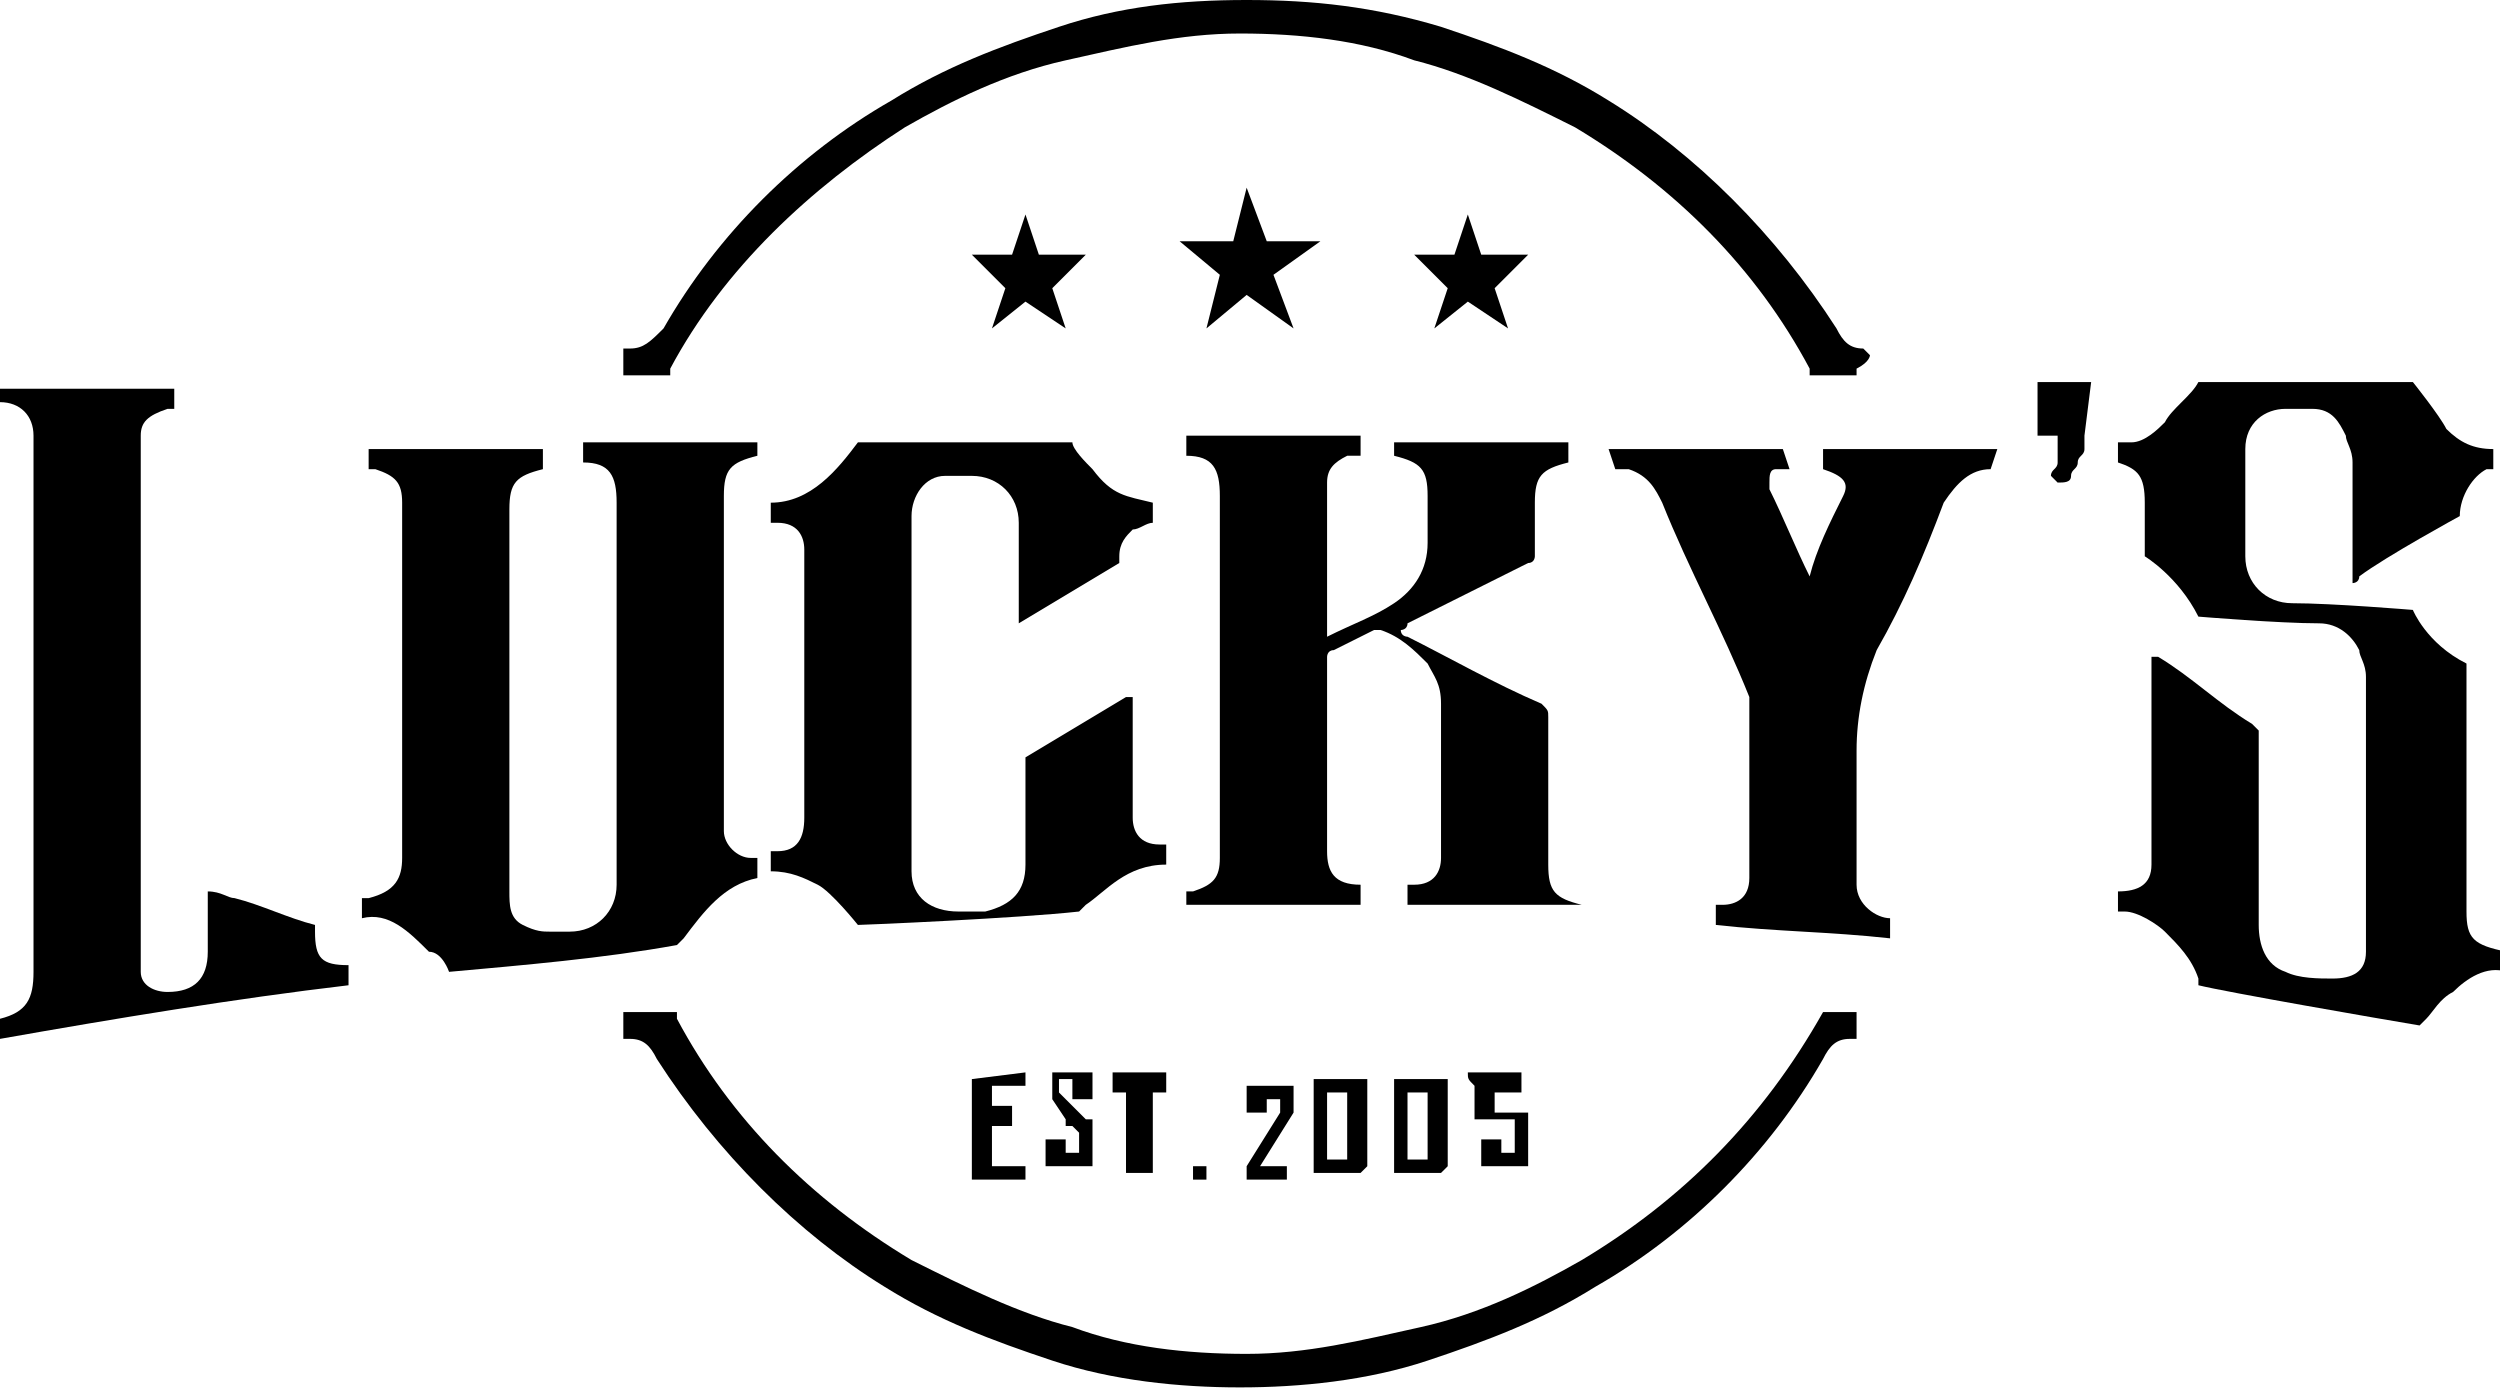
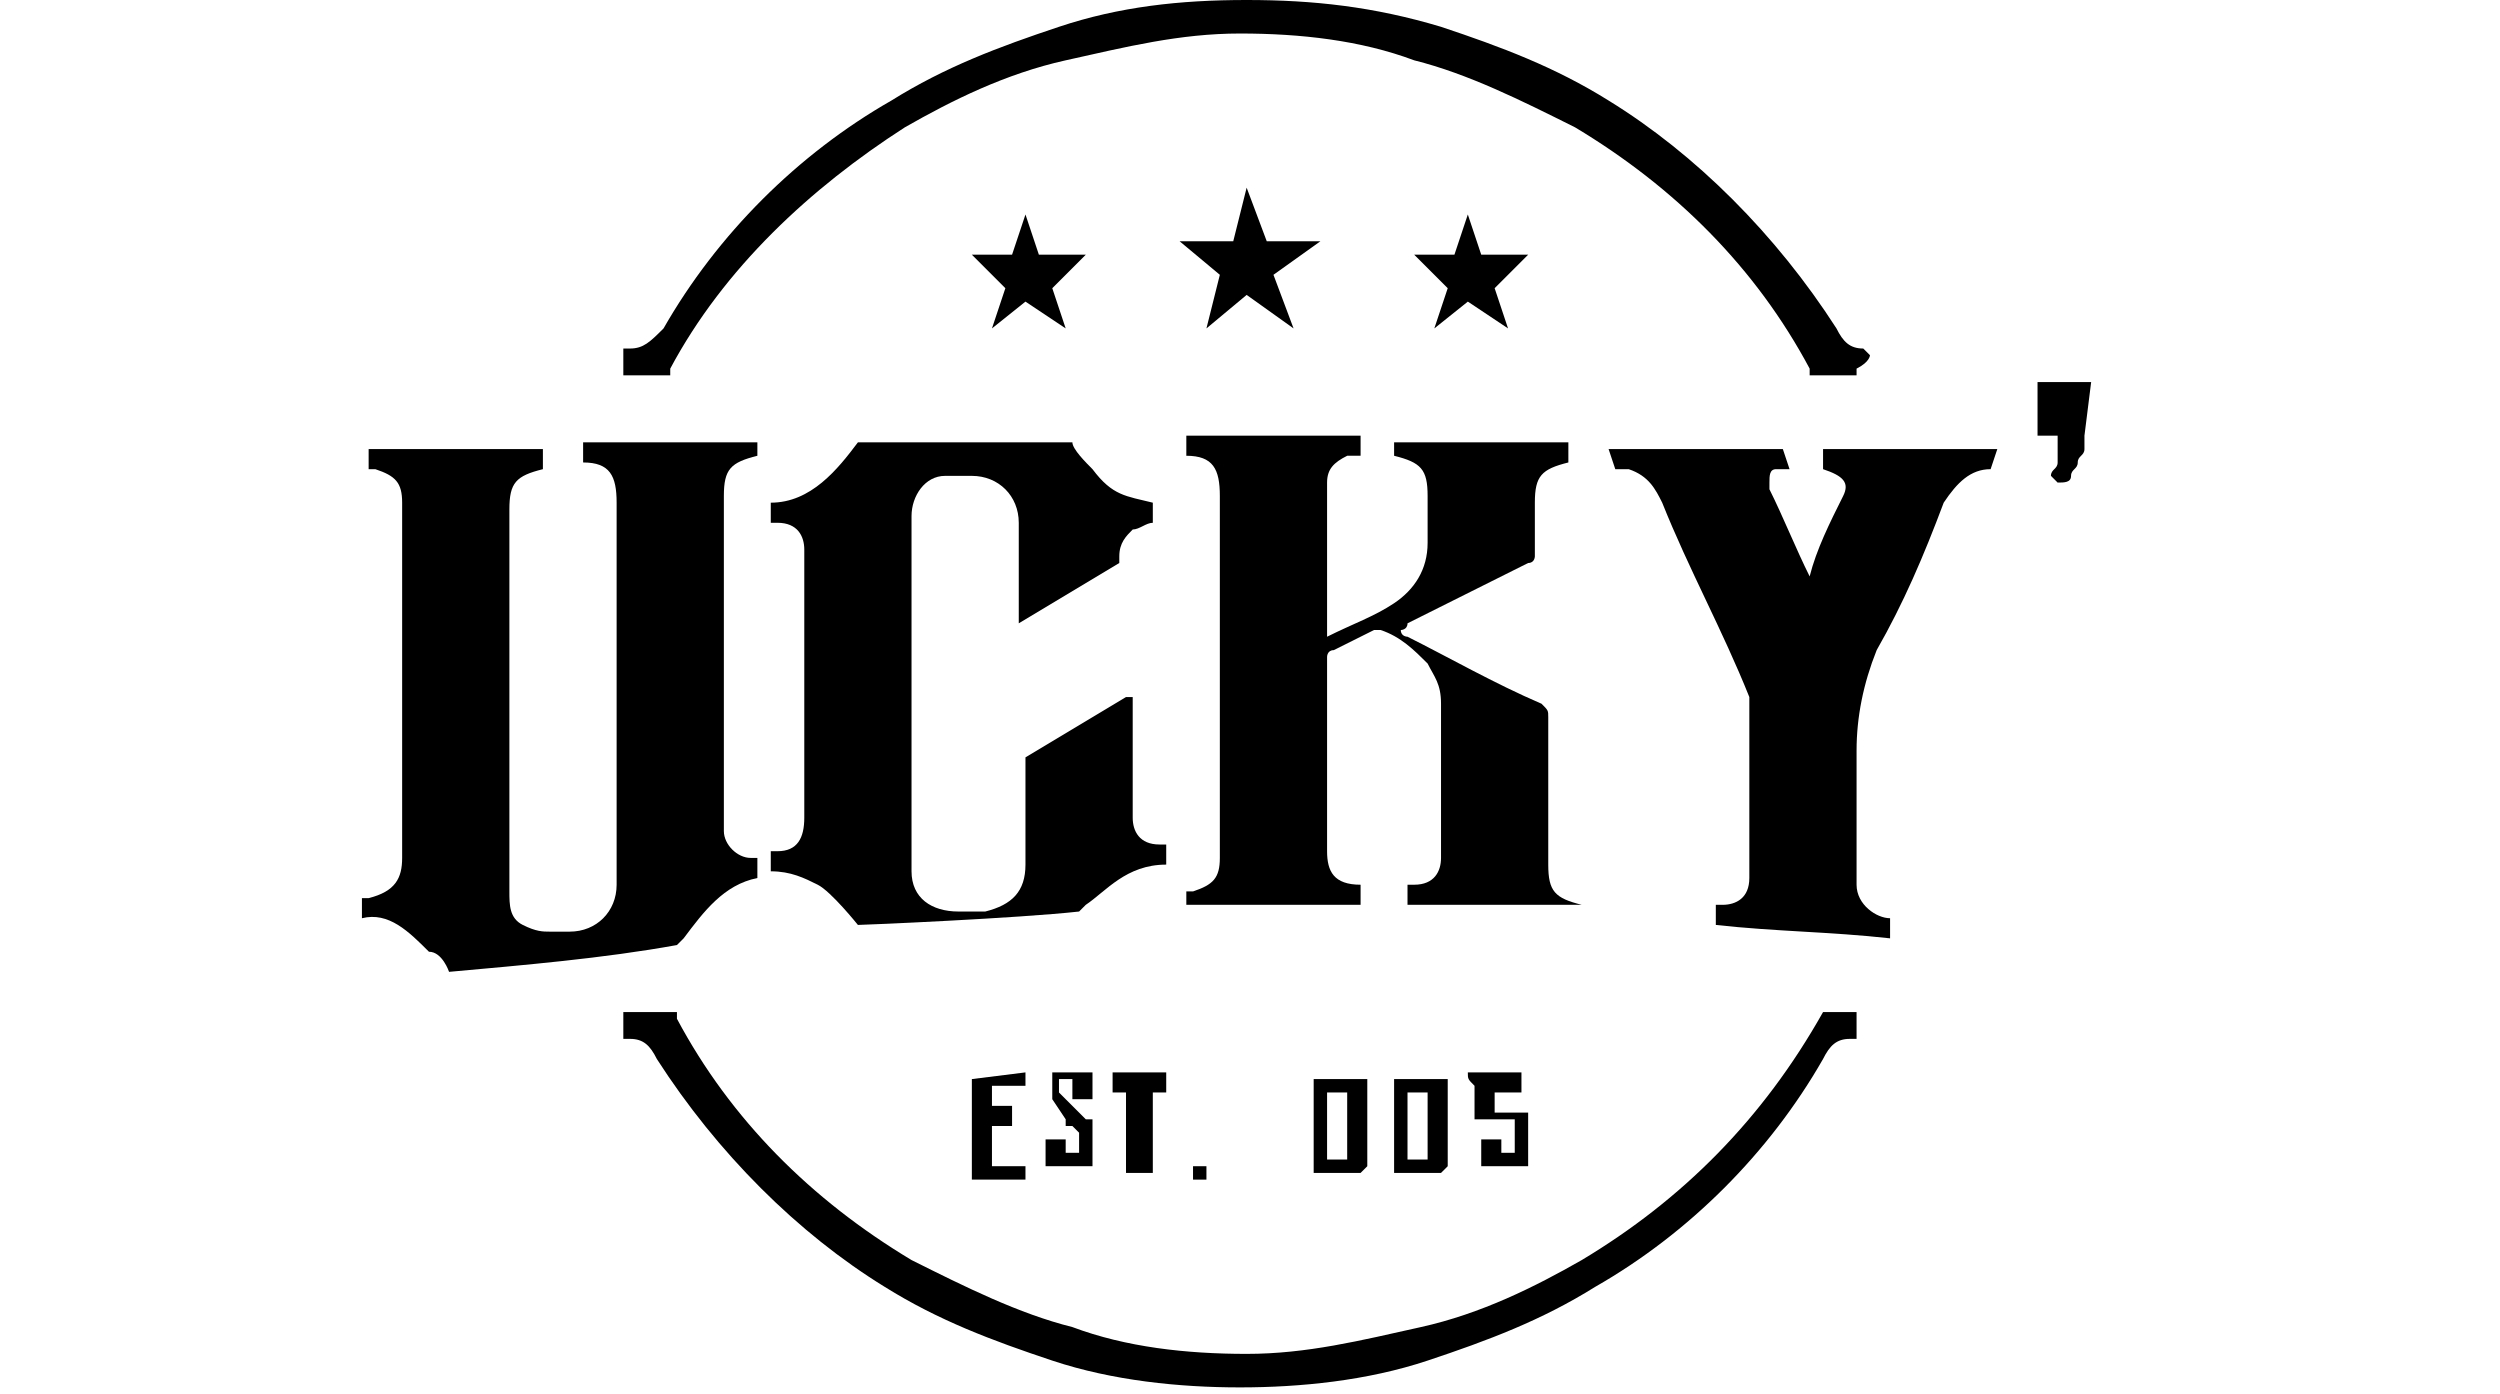
<svg xmlns="http://www.w3.org/2000/svg" version="1.1" id="Layer_1" x="0px" y="0px" viewBox="0 0 37.3 20.8" style="enable-background:new 0 0 37.3 20.8;" xml:space="preserve">
  <g>
    <g>
      <g>
        <g>
          <path d="M15.3,16v0.2l0,0l0,0c0,0,0,0-0.1,0h-0.1h-0.3v0.3h0.1c0.1,0,0.1,0,0.1,0s0,0,0.1,0l0,0v0.3l0,0c0,0,0,0-0.1,0h-0.1      h-0.1v0.6h0.3c0.1,0,0.1,0,0.1,0s0,0,0.1,0l0,0l0,0l0,0v0.2h-0.8l0,0l0,0v-0.1V17v-0.1l0,0l0,0l0,0v-0.1v-0.6v-0.1l0,0l0,0      L15.3,16L15.3,16z" />
          <path d="M15.7,16h0.5h0.1c0,0,0,0,0,0.1v0.2v0.1l0,0l0,0H16v-0.3h-0.2v0.2l0.3,0.3l0,0l0,0l0,0l0.1,0.1c0,0,0,0,0.1,0l0,0l0,0      c0,0,0,0,0,0.1c0,0,0,0,0,0.1c0,0,0,0,0,0.1v0.3v0.1h-0.1h-0.5h-0.1c0,0,0,0,0-0.1v-0.2V17l0,0l0,0h0.3v0.2h0.2v-0.3l0,0      L16,16.8c0,0,0,0-0.1,0l0,0l0,0l0,0l0,0l0,0c0,0,0,0,0-0.1l0,0l-0.2-0.3v-0.1L15.7,16L15.7,16C15.7,16,15.7,16,15.7,16z" />
          <path d="M17.5,16.3C17.5,16.3,17.4,16.3,17.5,16.3C17.4,16.3,17.4,16.3,17.5,16.3c-0.1,0-0.1,0-0.2,0h-0.1v0.5v0.1l0,0l0,0l0,0      V17v0.4v0.1l0,0l0,0h-0.4l0,0l0,0v-0.1V17v-0.1l0,0l0,0l0,0v-0.1v-0.5h-0.1c-0.1,0-0.1,0-0.1,0l0,0l0,0V16h0.8v0.3H17.5z" />
          <path d="M18,17.6L18,17.6h-0.2l0,0v-0.2l0,0H18l0,0V17.6z" />
        </g>
        <g>
-           <path d="M19.3,17.6h-0.6h-0.1v-0.1v-0.1l0.5-0.8v-0.2h-0.2v0.2h-0.3l0,0l0,0v-0.1v-0.2v-0.1h0.1h0.5h0.1v0.1v0.3l-0.5,0.8h0.3      c0.1,0,0.1,0,0.1,0l0,0l0,0v0.2H19.3z" />
          <path d="M20.4,17.4C20.4,17.5,20.4,17.5,20.4,17.4c-0.1,0.1-0.1,0.1-0.1,0.1h-0.6h-0.1v-0.1v-0.5v-0.1l0,0l0,0l0,0v-0.1v-0.5      v-0.1h0.1h0.6h0.1v0.1v0.5v0.1l0,0l0,0l0,0v0.1V17.4z M20.1,16.3h-0.3c0,0.2,0,0.3,0,0.5s0,0.3,0,0.5h0.3c0-0.2,0-0.3,0-0.5      C20.1,16.6,20.1,16.4,20.1,16.3z" />
          <path d="M21.6,17.4C21.6,17.5,21.6,17.5,21.6,17.4c-0.1,0.1-0.1,0.1-0.1,0.1h-0.6h-0.1v-0.1v-0.5v-0.1l0,0l0,0l0,0v-0.1v-0.5      v-0.1h0.1h0.6h0.1v0.1v0.5v0.1l0,0l0,0l0,0v0.1V17.4z M21.3,16.3H21c0,0.2,0,0.3,0,0.5s0,0.3,0,0.5h0.3c0-0.2,0-0.3,0-0.5      C21.3,16.6,21.3,16.4,21.3,16.3z" />
          <path d="M21.9,16h0.8v0.3l0,0l0,0h-0.1h-0.3v0.3h0.4h0.1v0.1l0,0l0,0l0,0l0,0v0.1v0.5v0.1h-0.1h-0.5h-0.1v-0.1v-0.2V17l0,0l0,0      h0.3v0.2h0.2v-0.5h-0.5c0,0,0,0-0.1,0l0,0l0,0v-0.1v-0.4C21.9,16.1,21.9,16.1,21.9,16C21.9,16.1,21.9,16,21.9,16L21.9,16z" />
        </g>
      </g>
      <g>
        <polygon points="18.6,2.8 18.9,3.6 19.7,3.6 19,4.1 19.3,4.9 18.6,4.4 18,4.9 18.2,4.1 17.6,3.6 18.4,3.6    " />
        <polygon points="15.3,3.2 15.5,3.8 16.2,3.8 15.7,4.3 15.9,4.9 15.3,4.5 14.8,4.9 15,4.3 14.5,3.8 15.1,3.8    " />
        <polygon points="21.9,3.2 22.1,3.8 22.8,3.8 22.3,4.3 22.5,4.9 21.9,4.5 21.4,4.9 21.6,4.3 21.1,3.8 21.7,3.8    " />
      </g>
    </g>
    <g>
      <path d="M27.9,5.3L27.9,5.3l-0.1-0.1c-0.2,0-0.3-0.1-0.4-0.3c-0.9-1.4-2.1-2.6-3.4-3.4c-0.8-0.5-1.6-0.8-2.5-1.1    c-1-0.3-1.9-0.4-2.9-0.4s-1.9,0.1-2.8,0.4c-0.9,0.3-1.7,0.6-2.5,1.1c-1.4,0.8-2.6,2-3.4,3.4C9.7,5.1,9.6,5.2,9.4,5.2H9.3v0.1v0.2    v0.1H10V5.5c0.8-1.5,2.1-2.7,3.5-3.6c0.7-0.4,1.5-0.8,2.4-1c0.9-0.2,1.7-0.4,2.6-0.4s1.8,0.1,2.6,0.4c0.8,0.2,1.6,0.6,2.4,1    C25,2.8,26.2,4,27,5.5v0.1h0.7V5.5C27.9,5.4,27.9,5.3,27.9,5.3z" />
      <path d="M27.2,15.1L27.2,15.1c-0.9,1.6-2.1,2.8-3.6,3.7c-0.7,0.4-1.5,0.8-2.4,1s-1.7,0.4-2.6,0.4s-1.8-0.1-2.6-0.4    c-0.8-0.2-1.6-0.6-2.4-1c-1.5-0.9-2.7-2.1-3.5-3.6v-0.1H9.3v0.1c0,0.1,0,0.2,0,0.2v0.1h0.1c0.2,0,0.3,0.1,0.4,0.3    c0.9,1.4,2.1,2.6,3.4,3.4c0.8,0.5,1.6,0.8,2.5,1.1c0.9,0.3,1.9,0.4,2.8,0.4s1.9-0.1,2.8-0.4s1.7-0.6,2.5-1.1    c1.4-0.8,2.6-2,3.4-3.4c0.1-0.2,0.2-0.3,0.4-0.3h0.1v-0.1v-0.2v-0.1H27.2z" />
      <g>
        <path d="M23.6,13.5c-0.4-0.1-0.5-0.2-0.5-0.6c0-0.7,0-1.5,0-2.2c0-0.1,0-0.1-0.1-0.2c-0.7-0.3-1.4-0.7-2-1c0,0-0.1,0-0.1-0.1     c0,0,0.1,0,0.1-0.1c0.6-0.3,1.2-0.6,1.8-0.9c0.1,0,0.1-0.1,0.1-0.1c0-0.3,0-0.6,0-0.8c0-0.4,0.1-0.5,0.5-0.6V6.6     c-0.9,0-1.7,0-2.6,0v0.1v0.1c0.4,0.1,0.5,0.2,0.5,0.6c0,0.2,0,0.5,0,0.7c0,0.4-0.2,0.7-0.5,0.9s-0.6,0.3-1,0.5l0,0V9.4     c0-0.6,0-1.1,0-1.7c0-0.2,0-0.3,0-0.5s0.1-0.3,0.3-0.4c0.1,0,0.1,0,0.2,0c0-0.1,0-0.2,0-0.3c-0.9,0-1.7,0-2.6,0     c0,0.1,0,0.2,0,0.3c0.4,0,0.5,0.2,0.5,0.6l0,0c0,1.2,0,2.4,0,3.7c0,0.6,0,1.2,0,1.7c0,0.3-0.1,0.4-0.4,0.5h-0.1     c0,0.1,0,0.2,0,0.2c0.9,0,1.7,0,2.6,0c0-0.1,0-0.2,0-0.3c-0.4,0-0.5-0.2-0.5-0.5c0-1,0-1.9,0-2.9c0,0,0-0.1,0.1-0.1     c0.2-0.1,0.4-0.2,0.6-0.3h0.1c0.3,0.1,0.5,0.3,0.7,0.5c0.1,0.2,0.2,0.3,0.2,0.6c0,0.5,0,1,0,1.5c0,0.3,0,0.6,0,0.8     s-0.1,0.4-0.4,0.4H21c0,0.1,0,0.2,0,0.3C21.9,13.5,22.7,13.5,23.6,13.5C23.6,13.7,23.6,13.6,23.6,13.5z" />
        <path d="M17.4,12.9c0-0.1,0-0.2,0-0.3h-0.1c-0.3,0-0.4-0.2-0.4-0.4v-0.1c0-0.5,0-1,0-1.6v-0.1h-0.1c-0.5,0.3-1.5,0.9-1.5,0.9     c0,0.5,0,1.1,0,1.6c0,0.4-0.2,0.6-0.6,0.7c-0.1,0-0.3,0-0.4,0c-0.4,0-0.7-0.2-0.7-0.6c0-1.8,0-3.6,0-5.3c0-0.3,0.2-0.6,0.5-0.6     c0.1,0,0.3,0,0.4,0c0.4,0,0.7,0.3,0.7,0.7c0,0.5,0,1,0,1.4v0.1l0,0c0.5-0.3,1-0.6,1.5-0.9V8.3c0-0.2,0.1-0.3,0.2-0.4     c0.1,0,0.2-0.1,0.3-0.1c0-0.1,0-0.2,0-0.3c-0.4-0.1-0.6-0.1-0.9-0.5C16.2,6.9,16,6.7,16,6.6h-3.2c-0.3,0.4-0.7,0.9-1.3,0.9     c0,0.1,0,0.2,0,0.3h0.1C11.9,7.8,12,8,12,8.2c0,0.1,0,0.1,0,0.2c0,0.8,0,1.5,0,2.3c0,0.5,0,1,0,1.5c0,0.3-0.1,0.5-0.4,0.5h-0.1     c0,0.1,0,0.2,0,0.3c0.3,0,0.5,0.1,0.7,0.2c0.2,0.1,0.6,0.6,0.6,0.6c0.1,0,2.4-0.1,3.3-0.2l0.1-0.1C16.5,13.3,16.8,12.9,17.4,12.9     z" />
        <path d="M29,7.5C29.2,7.2,29.4,7,29.7,7l0,0l0.1-0.3c-0.3,0-0.5,0-0.7,0c-0.6,0-1.9,0-1.9,0V7c0.3,0.1,0.4,0.2,0.3,0.4     c-0.2,0.4-0.4,0.8-0.5,1.2l0,0c-0.2-0.4-0.4-0.9-0.6-1.3V7.2c0-0.1,0-0.2,0.1-0.2c0.1,0,0.2,0,0.2,0l-0.1-0.3c-0.8,0-2.6,0-2.6,0     L24.1,7h0.2c0.3,0.1,0.4,0.3,0.5,0.5c0.4,1,0.9,1.9,1.3,2.9v0.1c0,0.7,0,1.4,0,2c0,0.2,0,0.4,0,0.6c0,0.3-0.2,0.4-0.4,0.4h-0.1     c0,0.1,0,0.2,0,0.3c0.9,0.1,1.7,0.1,2.6,0.2c0-0.1,0-0.3,0-0.3c-0.2,0-0.5-0.2-0.5-0.5v-0.1c0-0.6,0-1.3,0-1.9     c0-0.5,0.1-1,0.3-1.5C28.4,9,28.7,8.3,29,7.5z" />
-         <path d="M36.8,13.6c0-0.1,0-0.2,0-0.2c0-1.1,0-3.5,0-3.5C36.2,9.6,36,9.1,36,9.1S34.8,9,34.2,9c-0.4,0-0.7-0.3-0.7-0.7     c0-0.5,0-1.1,0-1.6c0-0.4,0.3-0.6,0.6-0.6c0.1,0,0.3,0,0.4,0c0.3,0,0.4,0.2,0.5,0.4c0,0.1,0.1,0.2,0.1,0.4c0,0.6,0,1.1,0,1.7v0.1     c0,0,0.1,0,0.1-0.1c0.4-0.3,1.5-0.9,1.5-0.9c0-0.3,0.2-0.6,0.4-0.7c0,0,0,0,0.1,0c0-0.1,0-0.2,0-0.3c-0.3,0-0.5-0.1-0.7-0.3     C36.4,6.2,36,5.7,36,5.7h-3.2c-0.1,0.2-0.4,0.4-0.5,0.6c-0.1,0.1-0.3,0.3-0.5,0.3c-0.1,0-0.2,0-0.2,0c0,0.1,0,0.2,0,0.3     C31.9,7,32,7.1,32,7.5v0.8c0,0,0.5,0.3,0.8,0.9c0,0,1.2,0.1,1.8,0.1c0.3,0,0.5,0.2,0.6,0.4c0,0.1,0.1,0.2,0.1,0.4     c0,1.3,0,2.6,0,3.9c0,0.1,0,0.2,0,0.2c0,0.3-0.2,0.4-0.5,0.4c-0.2,0-0.5,0-0.7-0.1c-0.3-0.1-0.4-0.4-0.4-0.7c0-0.9,0-2,0-2.9     l-0.1-0.1c-0.5-0.3-0.9-0.7-1.4-1c0,0,0,0-0.1,0v0.1c0,0.7,0,1.3,0,2c0,0.3,0,0.7,0,1s-0.2,0.4-0.5,0.4l0,0v0.3c0,0,0,0,0.1,0     c0.2,0,0.5,0.2,0.6,0.3c0.2,0.2,0.4,0.4,0.5,0.7v0.1c0.4,0.1,2.7,0.5,3.3,0.6l0.1-0.1c0.1-0.1,0.2-0.3,0.4-0.4     c0.2-0.2,0.5-0.4,0.8-0.3v-0.3C36.9,14.1,36.8,14,36.8,13.6z" />
-         <path d="M4.7,13.9v-0.1c-0.4-0.1-0.8-0.3-1.2-0.4c-0.1,0-0.2-0.1-0.4-0.1v0.1c0,0.3,0,0.5,0,0.8c0,0.4-0.2,0.6-0.6,0.6     c-0.2,0-0.4-0.1-0.4-0.3c0-0.1,0-0.2,0-0.2c0-2.4,0-4.7,0-7.1c0-0.2,0-0.5,0-0.7s0.1-0.3,0.4-0.4h0.1c0-0.1,0-0.2,0-0.3     c-0.9,0-1.7,0-2.6,0c0,0,0,0.1,0,0.2c0.3,0,0.5,0.2,0.5,0.5c0,0.1,0,0.1,0,0.2c0,1.4,0,2.8,0,4.2c0,1.2,0,2.4,0,3.6     c0,0.4-0.1,0.6-0.5,0.7c0,0.1,0,0.2,0,0.3c1.7-0.3,3.5-0.6,5.2-0.8c0-0.1,0-0.2,0-0.3C4.8,14.4,4.7,14.3,4.7,13.9z" />
        <path d="M6.7,14.5c1.1-0.1,2.3-0.2,3.4-0.4c0,0,0,0,0.1-0.1c0.3-0.4,0.6-0.8,1.1-0.9c0-0.1,0-0.2,0-0.3h-0.1     c-0.2,0-0.4-0.2-0.4-0.4c0-0.1,0-0.1,0-0.2c0-1.1,0-2.3,0-3.4c0-0.5,0-0.9,0-1.4c0-0.4,0.1-0.5,0.5-0.6l0,0c0-0.1,0-0.2,0-0.2     c-0.9,0-1.7,0-2.6,0c0,0.1,0,0.2,0,0.3c0.4,0,0.5,0.2,0.5,0.6c0,0,0,0,0,0.1c0,1.5,0,3,0,4.5c0,0.4,0,0.7,0,1.1     c0,0.4-0.3,0.7-0.7,0.7c-0.1,0-0.2,0-0.3,0s-0.2,0-0.4-0.1c-0.2-0.1-0.2-0.3-0.2-0.5c0-1.9,0-3.8,0-5.7c0-0.4,0.1-0.5,0.5-0.6     c0-0.1,0-0.2,0-0.3c-0.9,0-1.7,0-2.6,0c0,0.1,0,0.2,0,0.3h0.1C5.9,7.1,6,7.2,6,7.5c0,0.1,0,0.1,0,0.2c0,1.7,0,3.4,0,5.1     c0,0.3-0.1,0.5-0.5,0.6H5.4v0.3c0.4-0.1,0.7,0.2,1,0.5C6.6,14.2,6.7,14.5,6.7,14.5z" />
        <g>
          <path d="M31.1,6.5c0,0.1,0,0.1,0,0.2S31,6.8,31,6.9S30.9,7,30.9,7.1s-0.1,0.1-0.2,0.1l0,0l-0.1-0.1c0-0.1,0.1-0.1,0.1-0.2      s0-0.1,0-0.2s0-0.1,0-0.2h-0.3l0,0V5.7l0,0h0.8l0,0L31.1,6.5L31.1,6.5z" />
        </g>
      </g>
    </g>
  </g>
</svg>